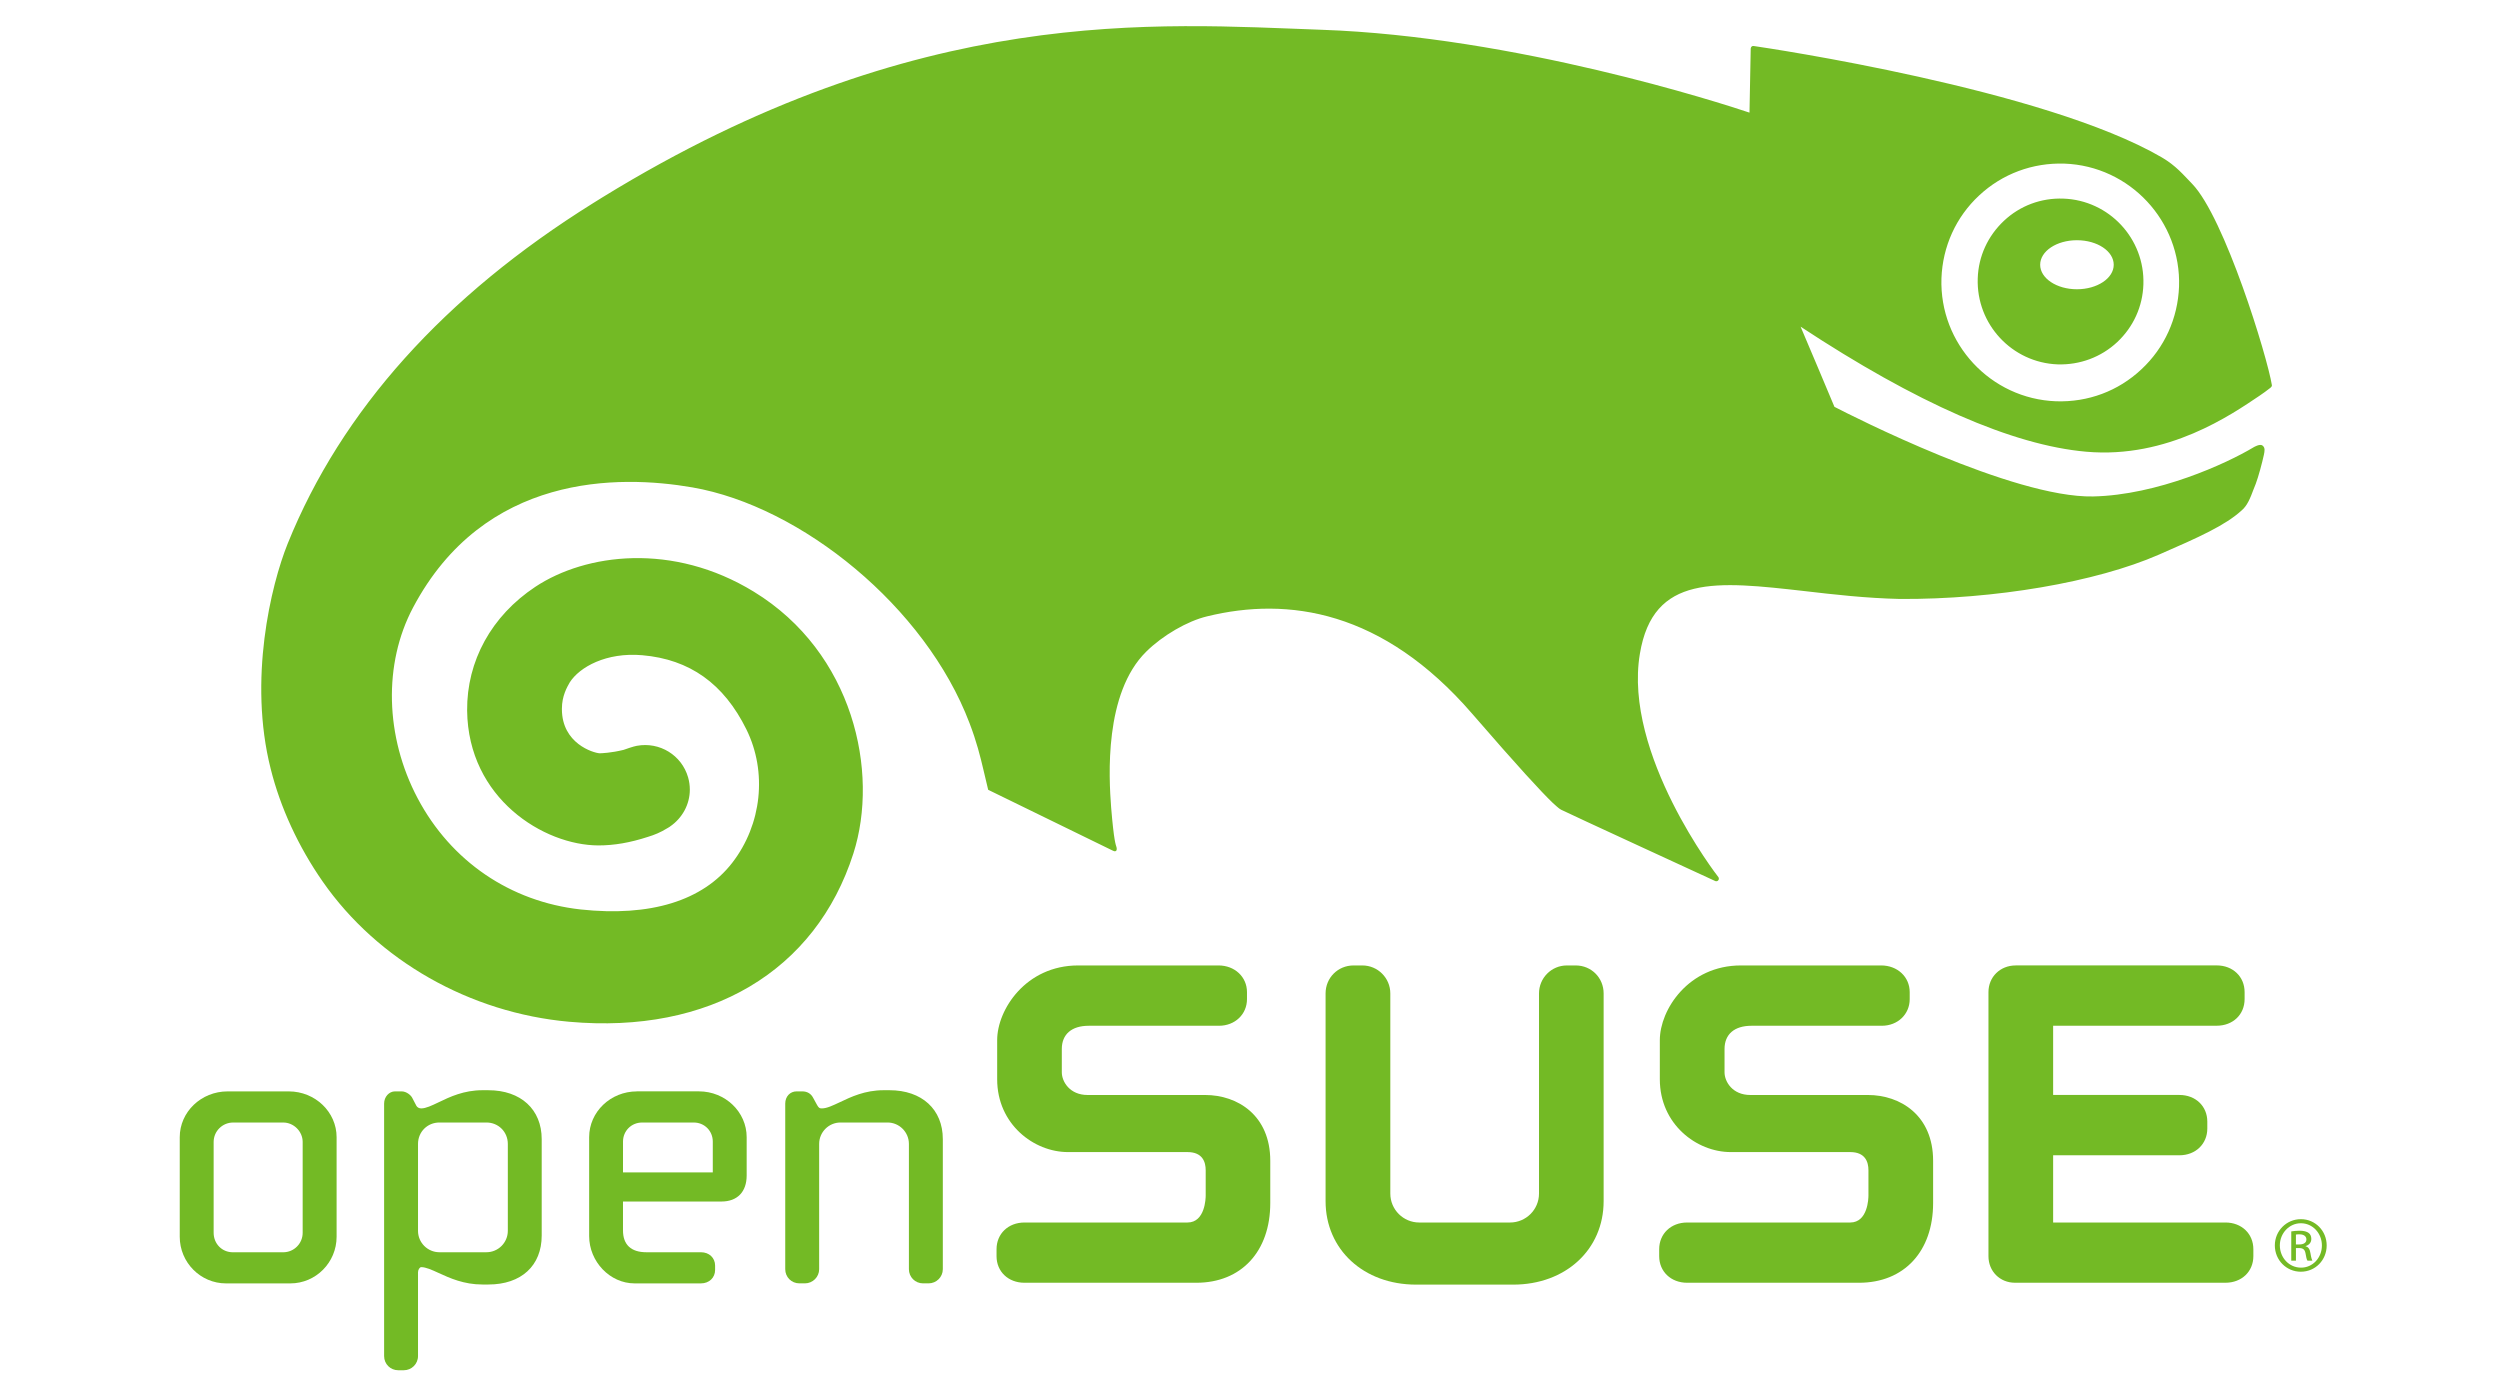
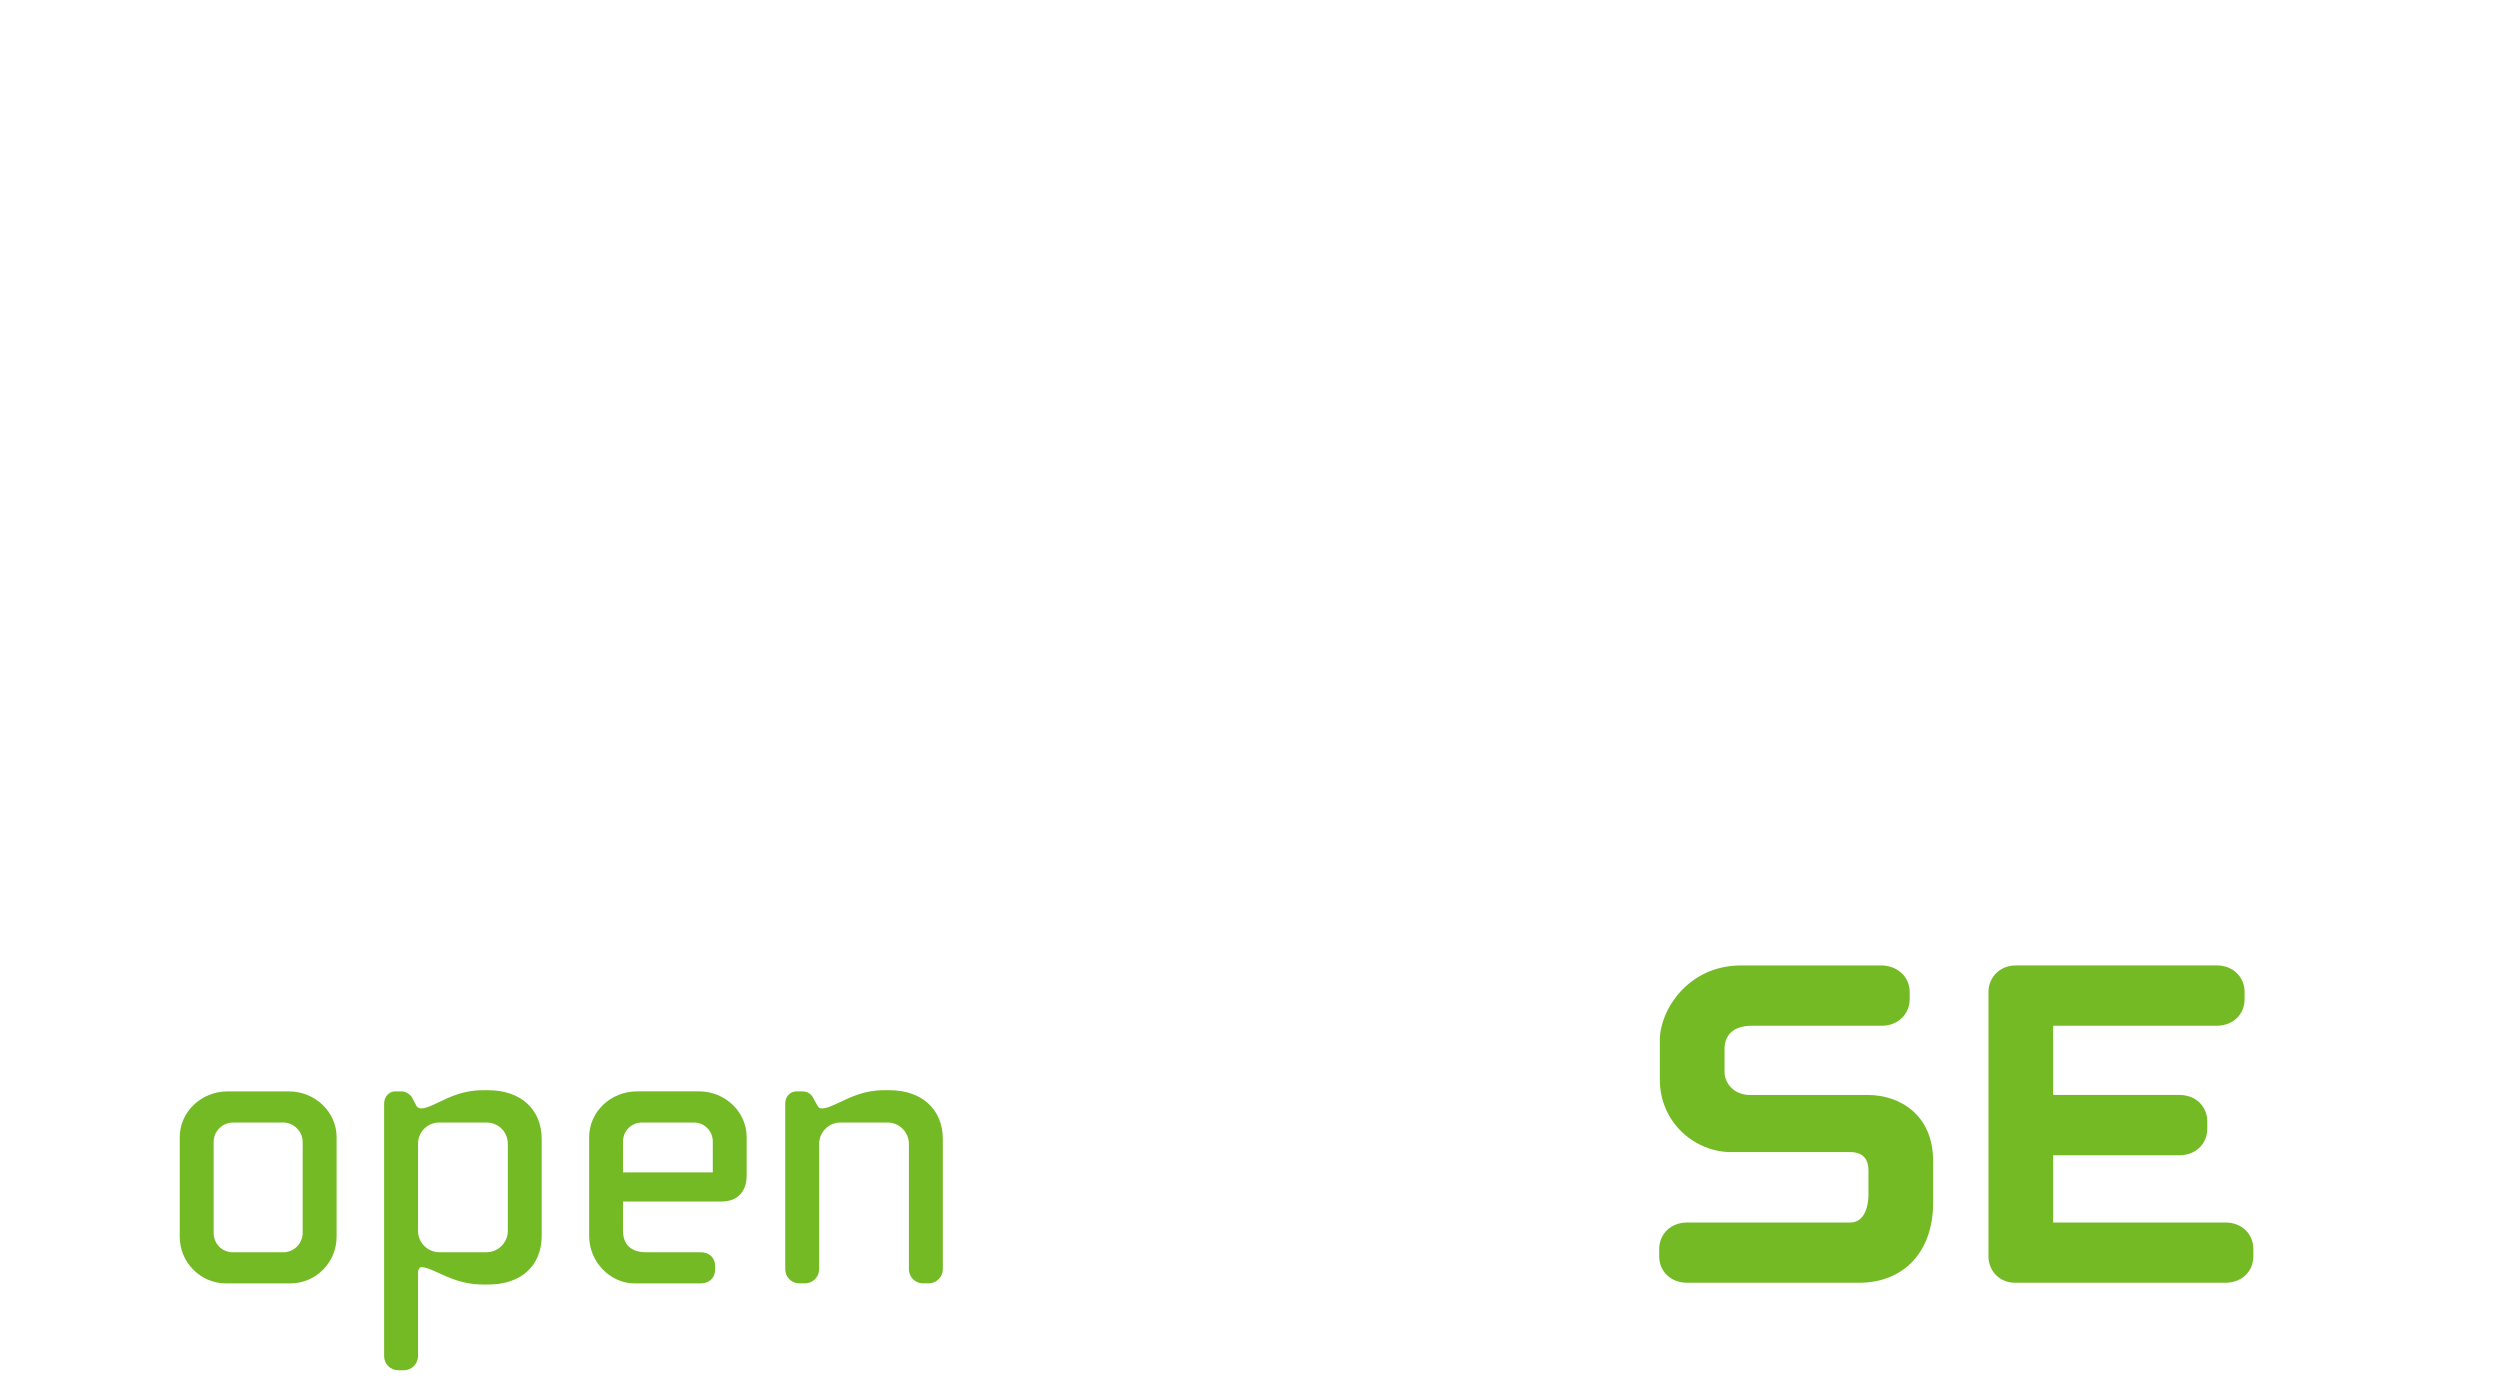
<svg xmlns="http://www.w3.org/2000/svg" width="180" height="100" version="1.1" viewBox="0 0 180 100">
  <g transform="matrix(.483 0 0 .483 -104.39 -199.21)" fill="#73ba25">
-     <path id="Geeko" d="m523.71 442.05c-3.311-0.119-6.451 1.051-8.85 3.301-2.399 2.25-3.815 5.298-3.915 8.599-0.23 6.821 5.111 12.559 11.916 12.81 3.309 0.1 6.465-1.07 8.878-3.32 2.41-2.261 3.795-5.311 3.901-8.599 0.23-6.819-5.109-12.549-11.93-12.791zm2.021 13.512c-3.031 0-5.479-1.64-5.479-3.65 0-2.029 2.448-3.66 5.479-3.66 3.031 0 5.486 1.631 5.486 3.66 0 2.01-2.457 3.65-5.486 3.65zm28.798 14.729c0.089-0.069 0.295-0.251 0.268-0.419-0.685-4.279-7.059-25.029-11.884-30.019-1.329-1.359-2.394-2.699-4.55-3.96-17.454-10.171-58.863-16.309-60.803-16.59 0 0-0.195-0.041-0.33 0.091-0.105 0.102-0.125 0.3-0.125 0.3s-0.16 8.58-0.184 9.539c-4.229-1.421-34.972-11.351-63.791-12.351-24.44-0.859-60.033-4.02-107.2 24.98l-1.394 0.868c-22.19 13.841-37.51 30.91-45.518 50.739-2.512 6.24-5.889 20.32-2.541 33.569 1.442 5.791 4.13 11.611 7.756 16.819 8.194 11.77 21.944 19.58 36.749 20.899 20.904 1.87 36.733-7.519 42.363-25.099 3.871-12.13 0-29.928-14.839-39.008-12.07-7.391-25.049-5.711-32.578-0.73-6.531 4.33-10.23 11.06-10.165 18.451 0.151 13.11 11.444 20.078 19.564 20.099 2.359 0 4.728-0.41 7.399-1.28 0.951-0.289 1.845-0.649 2.831-1.259l0.309-0.181 0.195-0.13-0.065 0.039c1.85-1.261 2.964-3.311 2.964-5.511 0-0.6-0.084-1.208-0.256-1.821-0.959-3.32-4.239-5.328-7.638-4.709l-0.46 0.109-0.621 0.189-0.901 0.31c-1.87 0.46-3.269 0.5-3.569 0.51-0.951-0.061-5.625-1.461-5.625-6.58v-0.07c0-1.88 0.754-3.199 1.17-3.92 1.454-2.28 5.435-4.518 10.814-4.05 7.059 0.61 12.149 4.23 15.52 11.06 3.129 6.349 2.31 14.159-2.11 19.88-4.39 5.668-12.205 8.078-22.598 6.959-10.481-1.159-19.34-7.191-24.303-16.579-4.856-9.178-5.121-20.059-0.686-28.418 10.609-20.029 30.649-19.82 41.637-17.921 16.26 2.82 34.758 17.819 41.319 35.139 1.059 2.761 1.599 4.949 2.071 6.95l0.709 2.99 18.37 8.969c0.395 0.193 0.528 0.258 0.686 0.14 0.189-0.141 0.081-0.53 0.081-0.53-0.114-0.41-0.381-0.789-0.805-5.93-0.349-4.562-1.059-17.051 5.228-23.24 2.441-2.419 6.161-4.578 9.099-5.269 12.04-2.941 26.159-0.912 39.507 14.539 6.91 7.98 10.279 11.619 11.97 13.249 0 0 0.385 0.363 0.589 0.531 0.223 0.183 0.369 0.338 0.695 0.519 0.558 0.31 22.954 10.621 22.954 10.621s0.265 0.132 0.461-0.11c0.194-0.24 0.01-0.479 0.01-0.479-0.149-0.17-14.199-18.328-11.698-33.279 1.97-11.909 11.447-10.83 24.558-9.35 4.279 0.5 9.152 1.059 14.196 1.172 14.084 0.089 29.254-2.511 38.604-6.601 6.049-2.629 9.909-4.379 12.328-6.579 0.87-0.721 1.321-1.891 1.791-3.15l0.33-0.831c0.391-1.021 0.966-3.171 1.219-4.35 0.102-0.519 0.221-1.027-0.209-1.359-0.393-0.303-1.294 0.24-1.294 0.24-4.106 2.471-14.369 7.151-23.965 7.35-11.914 0.24-36.054-12.061-38.555-13.36-1.674-3.986-3.346-7.972-5.044-11.948 17.27 11.379 31.594 17.668 42.559 18.638 12.207 1.087 21.723-5.572 25.853-8.343 0.541-0.359 1.08-0.762 1.576-1.149zm-48.992-16.369c0.175-4.73 2.155-9.12 5.614-12.34 3.46-3.231 7.975-4.9 12.708-4.749 9.76 0.349 17.43 8.589 17.095 18.338-0.184 4.73-2.164 9.12-5.614 12.33-3.46 3.25-7.964 4.92-12.719 4.76-9.75-0.36-17.411-8.58-17.084-18.338z" clip-rule="evenodd" fill-rule="evenodd" />
-     <path d="m376.84 556.36c-7.784 0-12.065 6.58-12.065 11.13v5.84c0 6.7 5.474 10.851 10.55 10.851h17.819c2.245 0 2.715 1.47 2.715 2.71v3.769c0 0.4-0.081 4.02-2.715 4.02h-24.303c-2.415 0-4.16 1.68-4.16 3.979v1.042c0 2.291 1.745 3.96 4.16 3.96h25.624c6.698 0 11.02-4.66 11.02-11.879v-6.302c0-6.779-4.87-9.809-9.706-9.809h-17.533c-2.639 0-3.836-1.98-3.836-3.38v-3.48c0-2.191 1.464-3.46 4.025-3.46h19.408c2.38 0 4.171-1.71 4.171-3.971v-1.04c0-2.269-1.821-3.981-4.251-3.981h-20.922z" />
-     <path d="m449.7 556.36c-2.301 0-4.155 1.87-4.155 4.171v29.838c0 2.39-1.95 4.311-4.311 4.311h-13.545c-2.369 0-4.309-1.921-4.309-4.311v-29.838c0-2.301-1.87-4.171-4.169-4.171h-1.31c-2.334 0-4.171 1.842-4.171 4.171v30.968c0 7.21 5.674 12.44 13.489 12.44h14.485c7.805 0 13.475-5.228 13.475-12.44v-30.968c0-2.329-1.829-4.171-4.16-4.171h-1.319z" />
    <path d="m475.63 556.36c-7.78 0-12.074 6.58-12.074 11.13v5.84c0 6.7 5.484 10.851 10.564 10.851h17.814c2.248 0 2.72 1.47 2.72 2.71v3.769c0 0.4-0.081 4.02-2.72 4.02h-24.314c-2.405 0-4.16 1.68-4.16 3.979v1.042c0 2.291 1.756 3.96 4.16 3.96h25.633c6.7 0 11.041-4.66 11.041-11.879v-6.302c0-6.779-4.885-9.809-9.72-9.809h-17.533c-2.647 0-3.839-1.98-3.839-3.38v-3.48c0-2.191 1.464-3.46 4.025-3.46h19.419c2.375 0 4.158-1.71 4.158-3.971v-1.04c0-2.269-1.819-3.981-4.26-3.981h-20.913z" />
    <path d="m516.6 556.36c-2.31 0-4.055 1.712-4.055 3.981v39.358c0 2.259 1.705 3.96 3.964 3.96h31.364c2.415 0 4.16-1.67 4.16-3.96v-1.042c0-2.299-1.745-3.979-4.16-3.979h-25.687v-10.02h18.822c2.41 0 4.16-1.691 4.16-3.981v-1.04c0-2.301-1.75-3.971-4.16-3.971h-18.822v-10.32h24.382c2.406 0 4.16-1.659 4.16-3.971v-1.04c0-2.301-1.754-3.981-4.16-3.981h-29.968z" />
    <g transform="matrix(1.754,0,0,1.754,-611.6,-134.13)">
      <path d="m491.25 404.37c-2.241 0-4.065 1.744-4.065 3.894v8.461c0 2.184 1.765 3.963 3.929 3.963h5.473c2.164 0 3.929-1.779 3.929-3.963v-8.461c0-2.149-1.825-3.894-4.065-3.894zm-1.184 12.019v-7.726c0-0.906 0.744-1.647 1.654-1.647h4.264c0.89 0 1.648 0.758 1.648 1.647v7.726c0 0.912-0.738 1.653-1.648 1.653h-4.296c-0.912 0-1.622-0.725-1.622-1.653z" />
      <path d="m512.91 404.27c-1.578 0-2.768 0.564-3.723 1.026-0.582 0.279-1.086 0.52-1.477 0.52-0.177 0-0.328-0.08-0.408-0.211l-0.364-0.696c-0.091-0.183-0.456-0.541-0.907-0.541h-0.541c-0.52 0-0.936 0.467-0.936 1.037v21.461c0 0.673 0.531 1.203 1.203 1.203h0.468c0.667 0 1.209-0.536 1.209-1.203v-7.121c0-0.211 0.137-0.439 0.276-0.439 0.391 0 0.895 0.229 1.477 0.496 0.955 0.439 2.145 0.98 3.723 0.98h0.505c2.794 0 4.532-1.597 4.532-4.162v-8.192c0-2.526-1.775-4.157-4.532-4.157h-0.505zm-5.475 11.952v-7.39c0-1.021 0.798-1.818 1.818-1.818h3.997c1.021 0 1.818 0.798 1.818 1.818v7.39c0 1.003-0.818 1.818-1.818 1.818h-3.997c-1.001 0-1.818-0.815-1.818-1.818z" />
      <path d="m526.04 404.37c-2.241 0-4.06 1.744-4.06 3.894v8.398c0 2.178 1.768 4.025 3.854 4.025h5.647c0.698 0 1.203-0.484 1.203-1.141v-0.37c0-0.661-0.505-1.135-1.203-1.135h-4.639c-1.3 0-1.986-0.639-1.986-1.854v-2.457h8.369c1.346 0 2.142-0.821 2.142-2.212v-3.256c0-2.149-1.822-3.894-4.054-3.894h-5.273zm-1.183 4.265c0-0.907 0.713-1.619 1.621-1.619h4.396c0.906 0 1.613 0.712 1.613 1.619v2.622h-7.631c1e-3 -0.342 1e-3 -2.622 1e-3 -2.622z" />
      <path d="m547 404.27c-1.573 0-2.76 0.564-3.718 1.021-0.596 0.28-1.105 0.525-1.521 0.525-0.183 0-0.257-0.023-0.399-0.269l-0.331-0.604c-0.19-0.382-0.513-0.575-0.949-0.575h-0.465c-0.562 0-0.972 0.438-0.972 1.037v14.077c0 0.667 0.527 1.203 1.206 1.203h0.465c0.667 0 1.211-0.542 1.211-1.203v-10.65c0-0.998 0.815-1.818 1.813-1.818h3.999c1.001 0 1.816 0.82 1.816 1.818v10.65c0 0.667 0.53 1.203 1.203 1.203h0.47c0.667 0 1.209-0.542 1.209-1.203v-11.055c0-2.526-1.776-4.157-4.535-4.157z" />
    </g>
    <g transform="matrix(1.754,0,0,1.754,-611.6,-134.13)">
-       <path d="m667.46 415.23c1.218 0 2.188 0.99 2.188 2.229 0 1.257-0.971 2.237-2.198 2.237-1.218 0-2.208-0.98-2.208-2.237 0-1.238 0.99-2.229 2.208-2.229zm-0.01 0.346c-0.98 0-1.782 0.842-1.782 1.882 0 1.06 0.802 1.891 1.792 1.891 0.99 0.011 1.782-0.831 1.782-1.881s-0.792-1.892-1.782-1.892zm-0.416 3.179h-0.396v-2.485c0.208-0.03 0.406-0.06 0.703-0.06 0.377 0 0.624 0.079 0.772 0.188 0.149 0.108 0.229 0.276 0.229 0.515 0 0.326-0.218 0.524-0.485 0.604v0.021c0.218 0.039 0.366 0.237 0.416 0.604 0.06 0.387 0.118 0.535 0.158 0.614h-0.416c-0.06-0.079-0.119-0.307-0.168-0.634-0.06-0.316-0.218-0.436-0.535-0.436h-0.277v1.069zm0-1.377h0.287c0.327 0 0.604-0.118 0.604-0.426 0-0.218-0.158-0.436-0.604-0.436-0.129 0-0.218 0.01-0.287 0.021z" fill="#73ba25" />
-     </g>
+       </g>
  </g>
</svg>